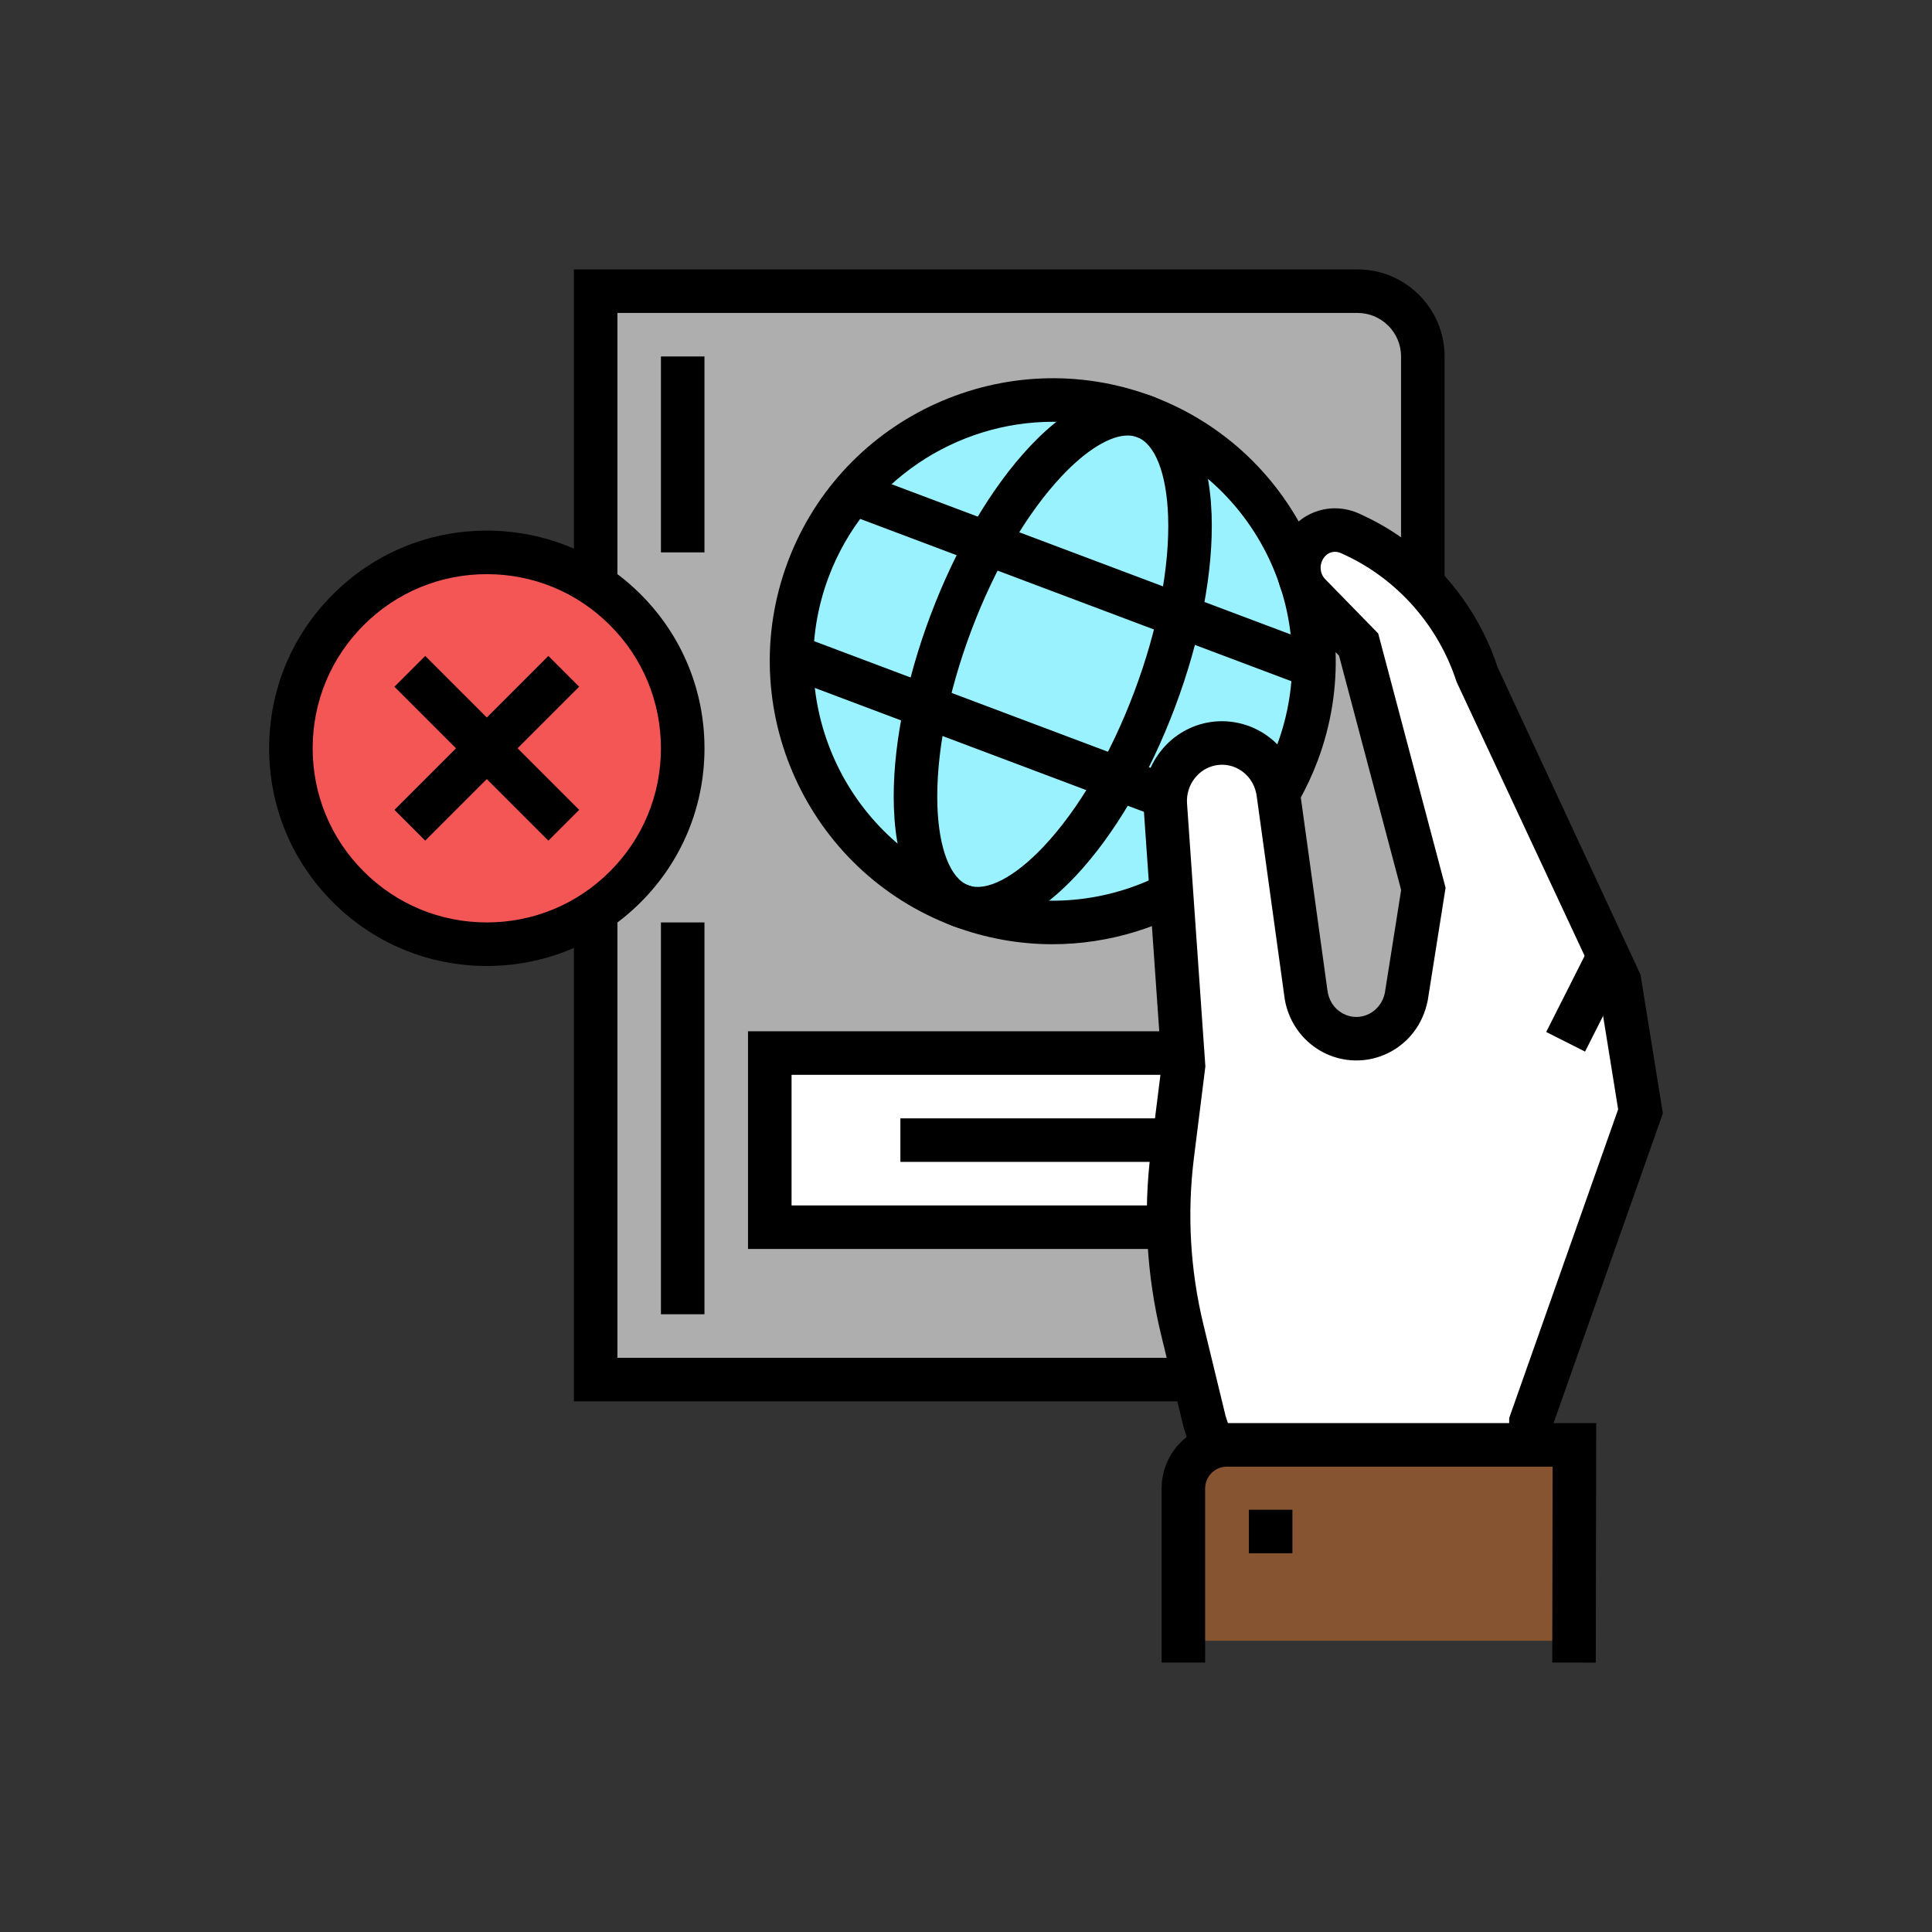
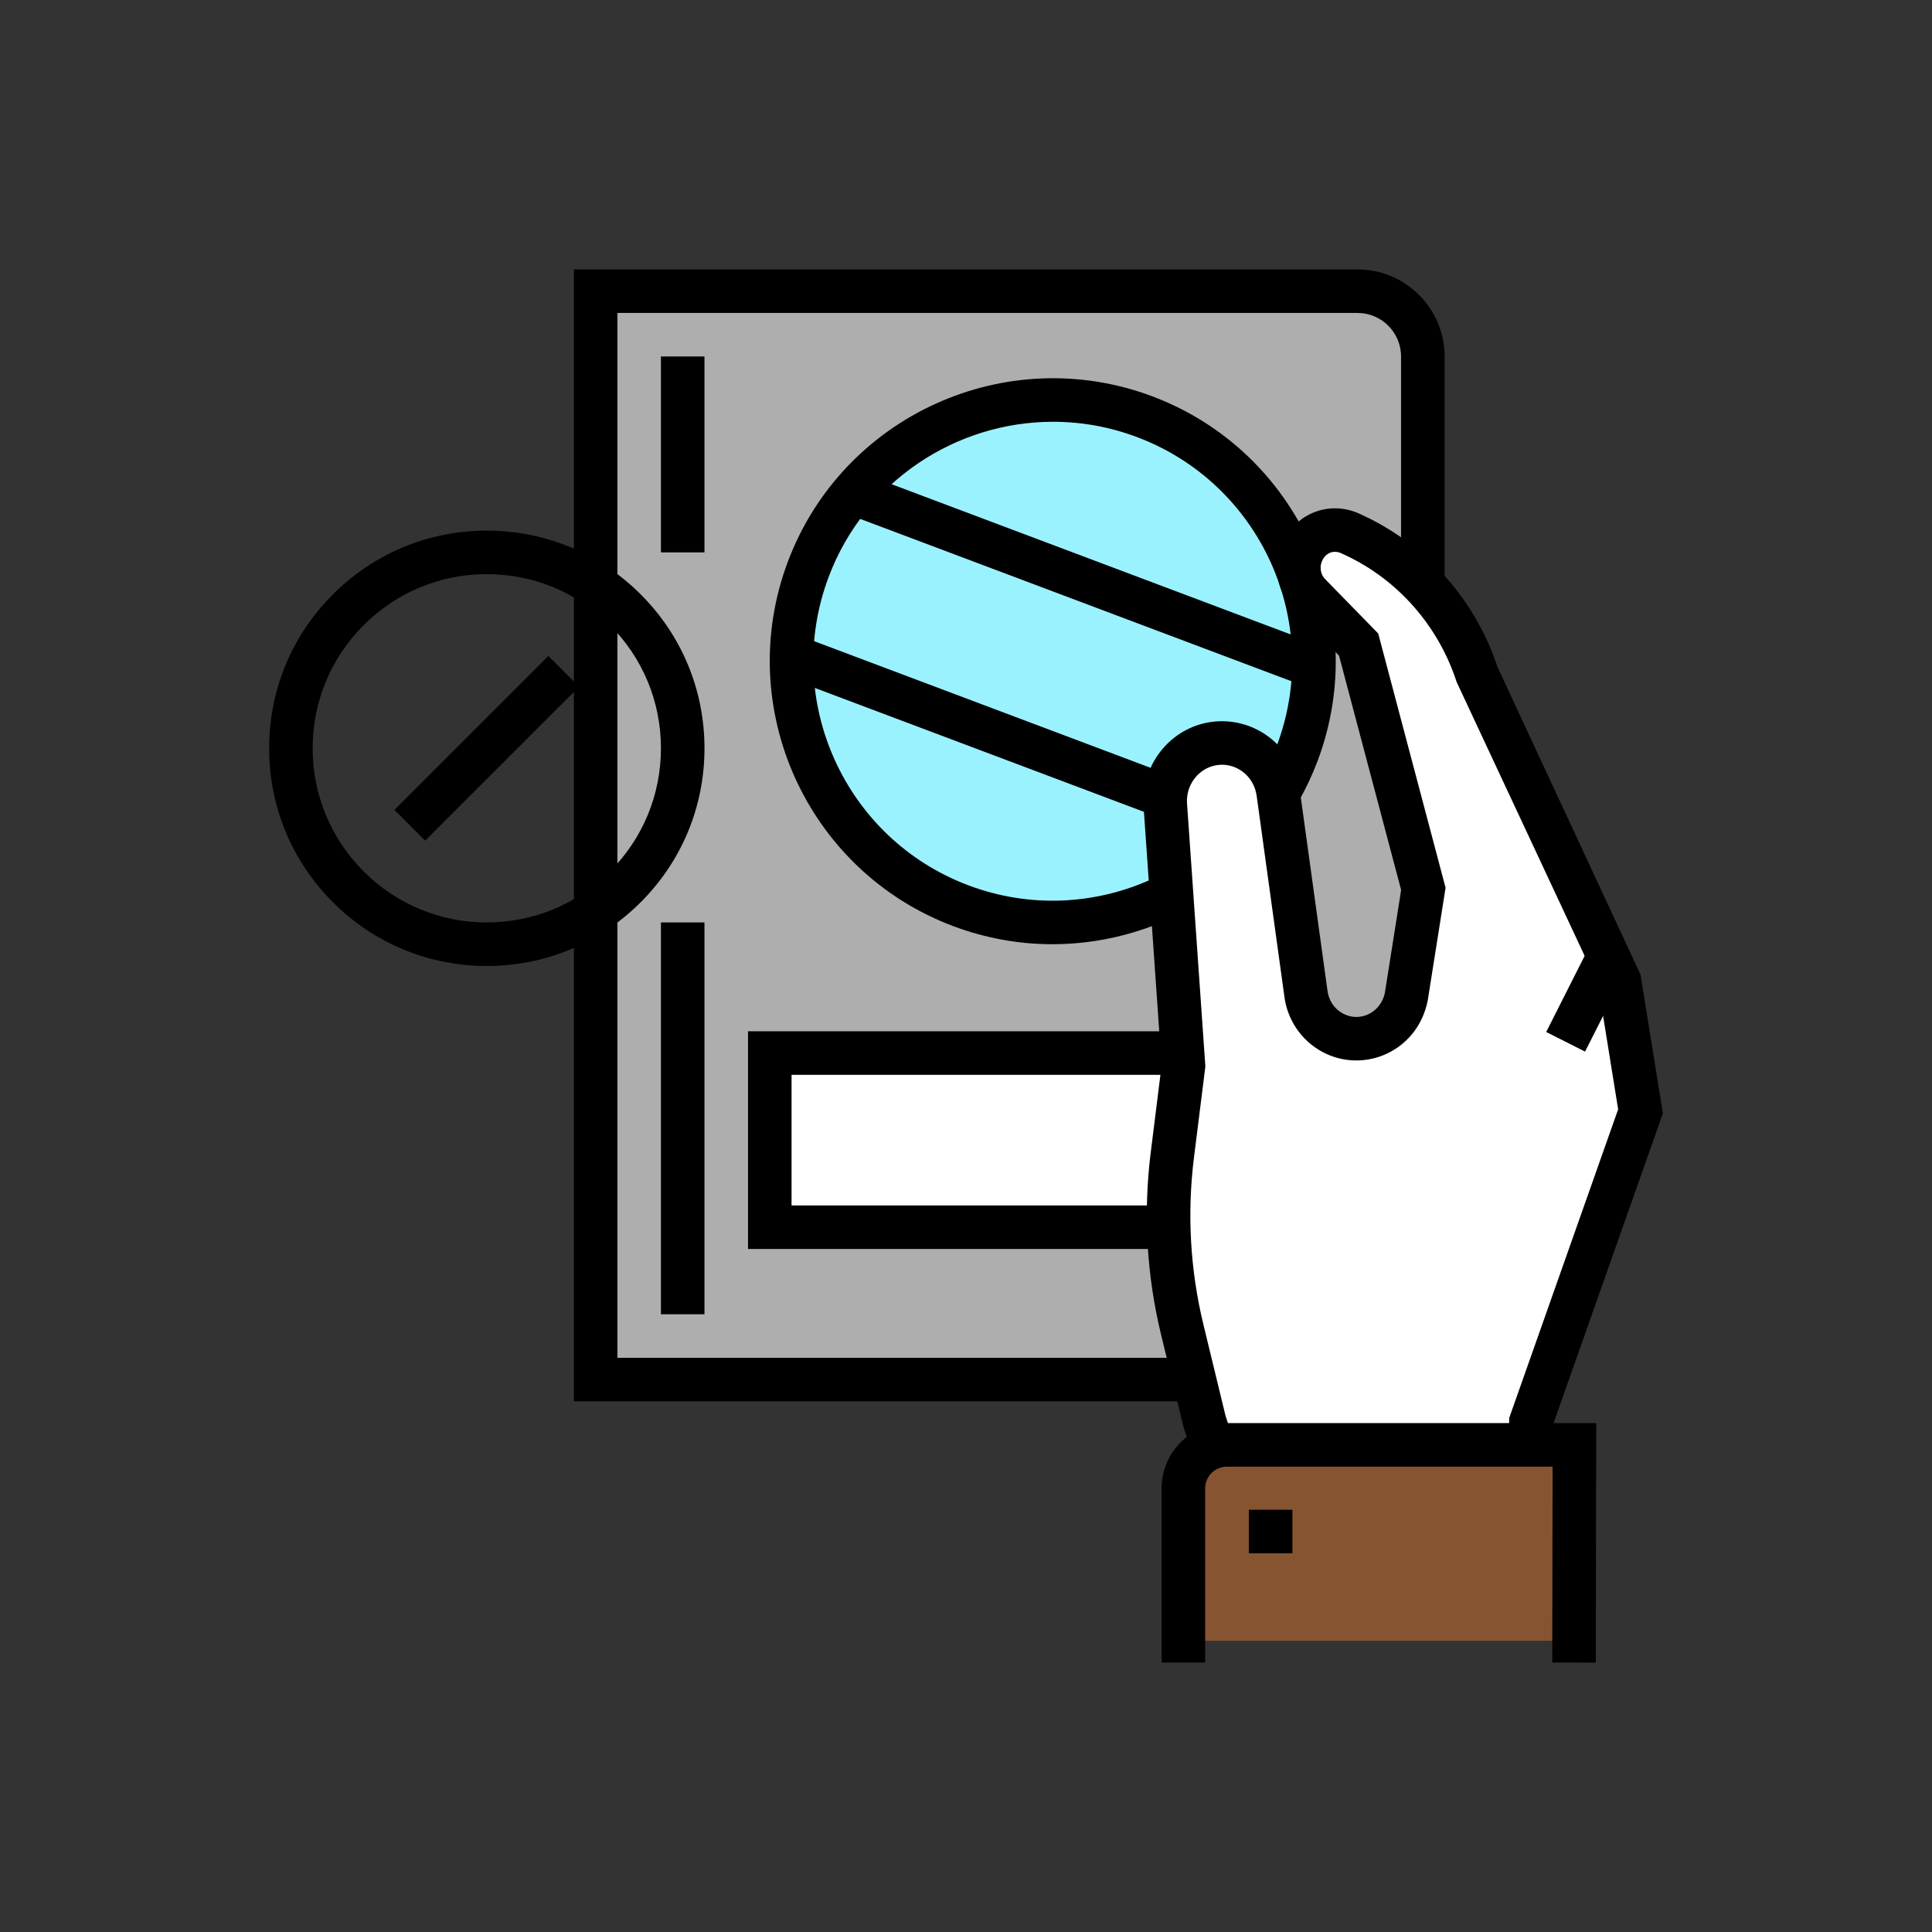
<svg xmlns="http://www.w3.org/2000/svg" viewBox="0 0 100 100">
  <rect x="0" y="0" width="100" height="100" fill="#333333" stroke="none" />
  <path fill="#aeaeae" d="M70.265,71.407H30.83V15.071h39.435c0.92,0,1.753,0.367,2.362,0.962c0.628,0.614,1.018,1.47,1.018,2.418v49.575c0,0.867-0.327,1.658-0.863,2.256C72.164,70.972,71.265,71.407,70.265,71.407z" />
  <path d="M70.265,72.533H29.704V13.944h40.561c2.485,0,4.507,2.022,4.507,4.507v49.575C74.772,70.511,72.75,72.533,70.265,72.533z M31.957,70.28h38.308c1.243,0,2.253-1.01,2.253-2.253V18.451c0-1.242-1.01-2.253-2.253-2.253H31.957V70.28z" />
  <rect width="2.253" height="20.281" x="34.21" y="47.745" />
  <rect width="2.253" height="10.14" x="34.21" y="18.451" />
  <rect width="29.295" height="9.014" x="39.844" y="54.506" fill="#fff" />
  <path d="M70.265,64.646H38.717V53.379h31.548V64.646z M40.971,62.393h27.041v-6.76H40.971V62.393z" />
-   <rect width="15.774" height="2.253" x="46.604" y="57.886" />
-   <path fill="#f45555" d="M18.026,31.562c3.96-3.961,10.38-3.961,14.341,0c3.96,3.96,3.96,10.38,0,14.341c-3.961,3.96-10.381,3.96-14.341,0C14.066,41.942,14.066,35.522,18.026,31.562z" />
  <path d="M25.197,49.999c-3.01,0-5.839-1.172-7.967-3.3c-2.128-2.128-3.3-4.958-3.3-7.967c0-3.009,1.172-5.839,3.3-7.966l0,0l0,0c2.128-2.129,4.957-3.301,7.967-3.301c3.009,0,5.839,1.172,7.967,3.301c2.128,2.127,3.3,4.957,3.3,7.966c0,3.01-1.172,5.839-3.3,7.967C31.036,48.827,28.206,49.999,25.197,49.999z M25.197,29.718c-2.408,0-4.671,0.937-6.374,2.64l0,0c-1.703,1.703-2.64,3.966-2.64,6.373c0,2.408,0.938,4.671,2.64,6.374c1.703,1.702,3.966,2.64,6.374,2.64c2.407,0,4.671-0.938,6.373-2.64c1.703-1.703,2.64-3.966,2.64-6.374c0-2.407-0.937-4.671-2.64-6.373C29.868,30.655,27.604,29.718,25.197,29.718z M18.027,31.562h0.011H18.027z" />
  <rect width="11.267" height="2.253" x="19.563" y="37.605" transform="rotate(-45.001 25.196 38.732)" />
-   <rect width="2.253" height="11.267" x="24.07" y="33.098" transform="rotate(-45.001 25.196 38.732)" />
  <g>
    <path fill="#9bf2ff" d="M67.145,38.988c2.631-6.988-0.902-14.786-7.89-17.417c-6.988-2.631-14.786,0.902-17.417,7.89c-2.631,6.988,0.902,14.786,7.89,17.417C56.716,49.509,64.514,45.977,67.145,38.988z" />
    <path d="M54.475,48.873c-1.712,0-3.45-0.303-5.145-0.94c-7.558-2.846-11.393-11.31-8.548-18.869c2.845-7.558,11.308-11.393,18.869-8.547c7.558,2.846,11.393,11.31,8.547,18.869l0,0C65.992,45.25,60.4,48.873,54.475,48.873z M54.505,21.831c-5.014,0-9.744,3.065-11.613,8.028c-2.408,6.395,0.837,13.558,7.232,15.965c6.395,2.41,13.558-0.837,15.965-7.233c2.408-6.395-0.837-13.558-7.232-15.965C57.425,22.086,55.952,21.831,54.505,21.831z M67.145,38.989h0.011H67.145z" />
    <rect width="2.253" height="27.041" x="54.953" y="16.487" transform="rotate(-69.372 56.078 30.006)" />
    <rect width="2.253" height="27.041" x="51.776" y="24.923" transform="rotate(-69.372 52.903 38.442)" />
-     <path d="M50.605,48.162c-0.441,0-0.867-0.076-1.275-0.229c-1.861-0.701-2.949-2.876-3.062-6.125c-0.101-2.91,0.573-6.449,1.896-9.965c1.324-3.516,3.152-6.62,5.147-8.74c2.228-2.369,4.481-3.285,6.341-2.586c1.861,0.701,2.948,2.876,3.061,6.125c0.101,2.911-0.573,6.45-1.896,9.965l0,0c-1.323,3.516-3.151,6.62-5.146,8.741C53.932,47.197,52.177,48.162,50.605,48.162z M58.371,22.542c-0.911,0-2.144,0.75-3.418,2.104c-1.796,1.909-3.458,4.747-4.679,7.991c-1.221,3.244-1.844,6.473-1.753,9.093c0.077,2.214,0.676,3.745,1.603,4.094c0.928,0.347,2.387-0.405,3.906-2.02c1.796-1.909,3.458-4.746,4.678-7.991c1.222-3.244,1.844-6.473,1.753-9.093c-0.077-2.214-0.676-3.744-1.603-4.094C58.708,22.57,58.546,22.542,58.371,22.542z M59.763,36.21h0.011H59.763z" />
  </g>
  <g>
    <path fill="#fff" d="M79.233,77.037l0.008-3.446l5.672-16.068l-1.111-6.895L76.465,34.95c-1.038-3.201-3.335-5.819-6.341-7.227l-0.203-0.096c-1.057-0.495-2.224,0.02-2.595,1.144l0,0c-0.23,0.7-0.053,1.472,0.457,1.995l2.539,2.601l3.351,12.644l-0.887,5.602c-0.161,0.812-0.681,1.503-1.409,1.872l0,0c-1.634,0.828-3.579-0.248-3.788-2.097l-1.418-10.276c-0.196-1.739-1.807-2.937-3.491-2.598l0,0c-1.439,0.29-2.449,1.617-2.366,3.11l0.945,13.546l-0.575,4.6c-0.379,3.032-0.204,6.109,0.516,9.076l1.142,4.706l1.118,3.449L79.233,77.037z" />
    <path d="M62.735,78.42l-1.466-4.521l-1.166-4.788c-0.755-3.111-0.937-6.301-0.539-9.481l0.561-4.491l-0.937-13.438c-0.114-2.056,1.291-3.895,3.268-4.293c1.1-0.222,2.254,0.032,3.165,0.696c0.93,0.678,1.537,1.727,1.668,2.88l1.415,10.248c0.062,0.548,0.354,0.986,0.804,1.228c0.429,0.231,0.924,0.238,1.359,0.017c0.417-0.211,0.72-0.617,0.813-1.086l0.843-5.324L69.309,33.94l-2.332-2.388c-0.809-0.828-1.085-2.03-0.721-3.135c0.279-0.847,0.89-1.527,1.677-1.866c0.789-0.34,1.665-0.319,2.466,0.055l0.205,0.097c3.253,1.524,5.77,4.376,6.911,7.832l7.399,15.914l1.156,7.179l-5.703,16.158l-0.01,4.381l-2.253-0.006l0.011-4.764l5.64-15.979l-1.04-6.456l-7.321-15.665c-0.939-2.895-3.034-5.285-5.747-6.556l-0.205-0.097c-0.212-0.1-0.425-0.109-0.616-0.026c-0.198,0.086-0.35,0.264-0.429,0.503c-0.098,0.299-0.023,0.634,0.193,0.855l2.746,2.813l3.487,13.16l-0.924,5.837c-0.238,1.204-0.969,2.172-2.013,2.701c-1.086,0.551-2.373,0.535-3.447-0.044c-1.092-0.589-1.829-1.685-1.969-2.931l-1.415-10.248c-0.064-0.563-0.332-1.028-0.759-1.339c-0.409-0.296-0.902-0.407-1.393-0.307c-0.886,0.178-1.515,1.014-1.464,1.943l0.951,13.639L61.8,59.909c-0.364,2.908-0.197,5.825,0.493,8.67l1.142,4.707l1.443,4.439L62.735,78.42z" />
    <path fill="#8080e3" d="M82.824,50.385l-1.282,2.535L82.824,50.385z" />
    <rect width="5.093" height="2.253" x="79.637" y="50.526" transform="rotate(-63.199 82.182 51.65)" />
    <path fill="#865430" d="M81.473,84.927l0.019-10.14l-17.987-0.001c-0.411-0.001-0.796,0.109-1.128,0.301c-0.672,0.39-1.124,1.119-1.125,1.952v7.887H81.473z" />
    <path d="M82.597,86.056l-2.253-0.004l0.019-10.138H63.505c-0.001,0-0.002,0-0.003,0c-0.3,0-0.581,0.117-0.792,0.328c-0.213,0.213-0.331,0.498-0.332,0.801v9.011h-2.253V77.04c0.002-0.905,0.354-1.753,0.991-2.391c0.638-0.638,1.484-0.99,2.385-0.99c0.002,0,0.005,0,0.008,0H82.62L82.597,86.056z" />
    <g>
      <path d="M64.642,80.397v-2.253h2.253v2.253C64.642,80.397,66.896,80.397,64.642,80.397z" />
    </g>
  </g>
</svg>